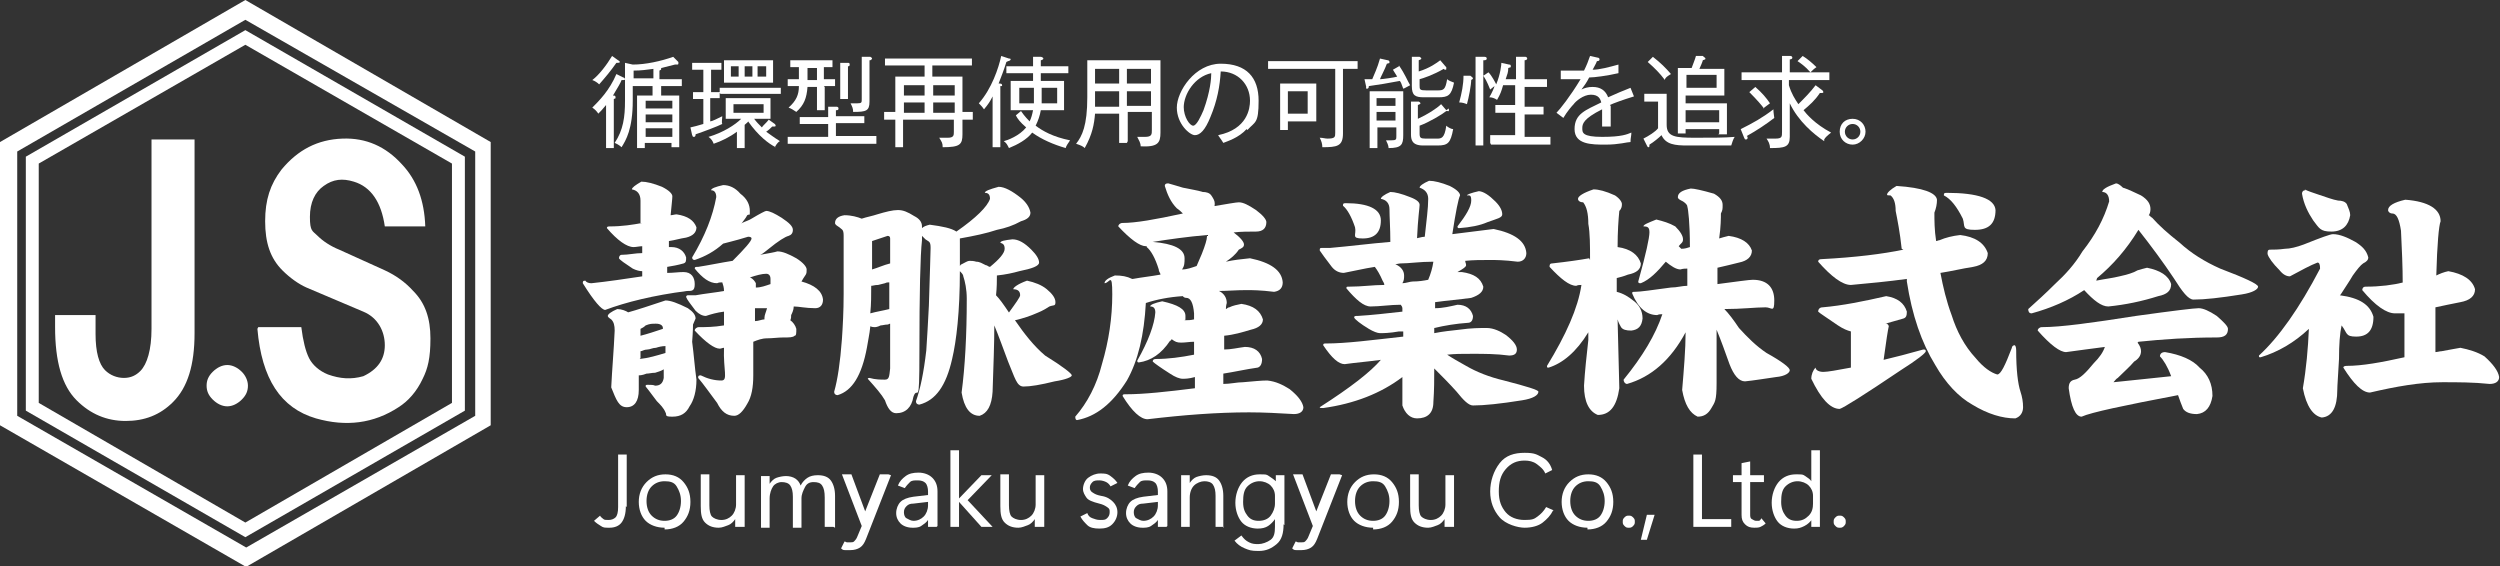
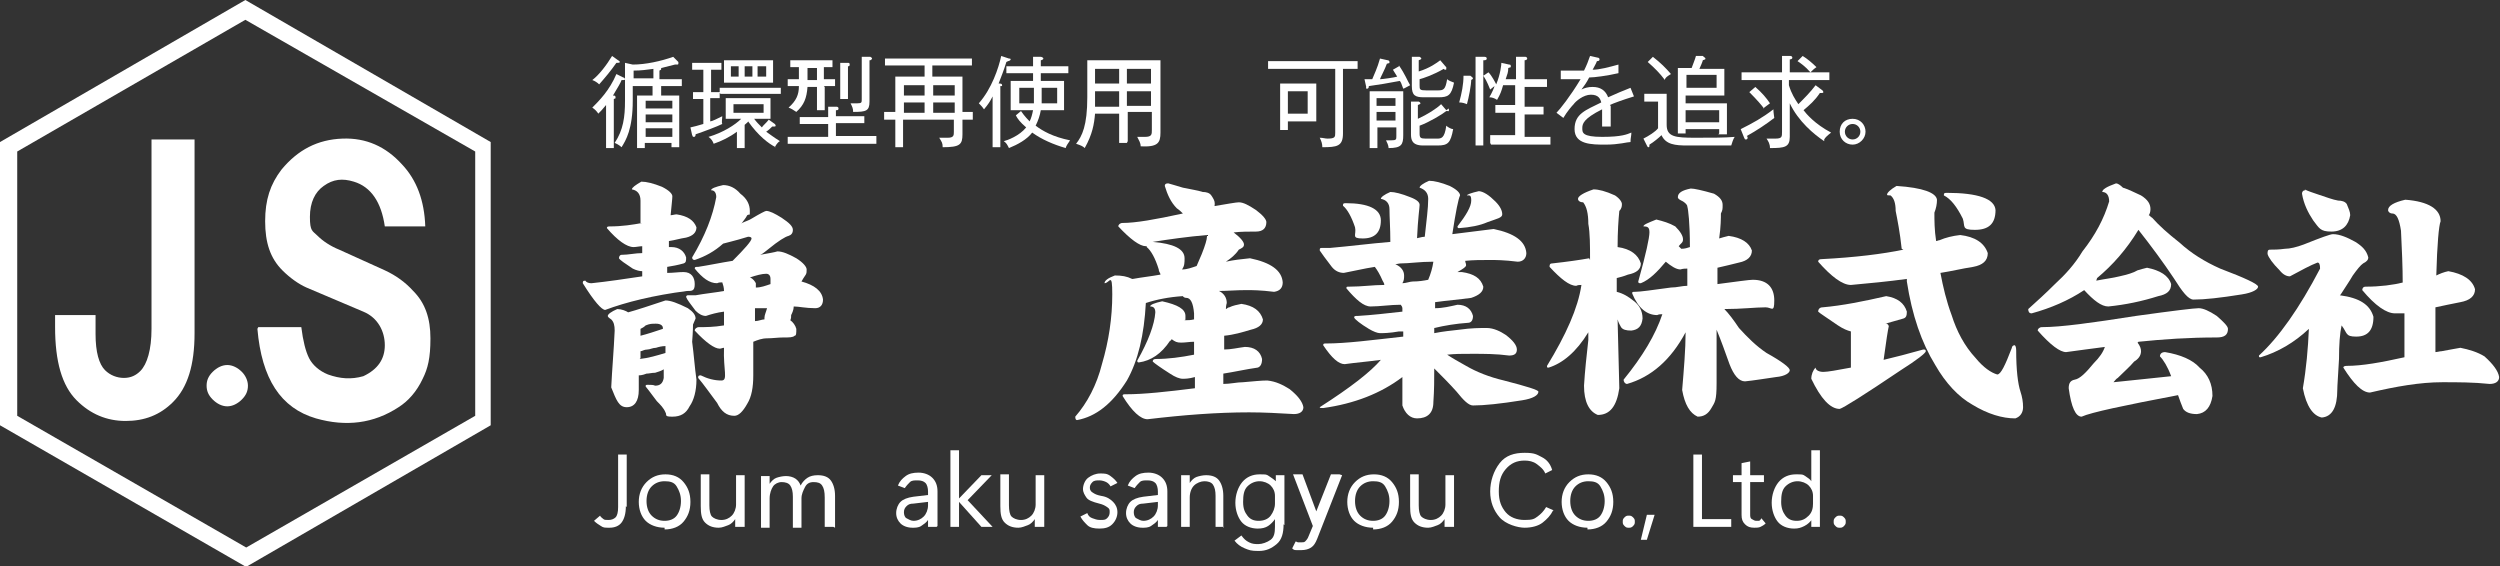
<svg xmlns="http://www.w3.org/2000/svg" version="1.1" viewBox="0 0 290.4 65.8">
  <rect x="0" y="0" width="290.4" height="65.8" fill="#333333" stroke="none" />
  <defs>
    <style>
      .cls-1 {
        fill: #fff;
      }
    </style>
  </defs>
  <g>
    <g id="_レイヤー_1" data-name="レイヤー_1">
      <g>
        <path class="cls-1" d="M74.4,25.9v-2.6c0-.8-.4-1.2-1-1.3,0-.2.4-.5,1.1-.9.6,0,1.4.2,2.4.6.8.4,1.2.8,1.2,1.1,0,.3-.1,1.1-.2,2.2.2,0,.5-.1.7-.1,1.3.2,2,.7,2.3,1.5,0,.6-.4,1-1.2,1.2-.7.1-1.3.3-2,.4,0,.2,0,.5,0,.7h.3c.9,0,1.5.5,1.7,1.2,0,.4,0,.6-.3.7-.7.2-1.3.3-1.9.4,0,.2,0,.5,0,.7.7,0,1.3-.1,1.9-.1.9,0,1.3.6,1.3,1.4s-.3.8-.9.8c-3.9.5-7.1,1.3-9.5,2.2-.4,0-1.3-1-2.6-3.1,0-.2,0-.3.3-.3.1.2.4.3.7.3,1.9-.2,3.9-.5,5.9-.8v-.6c-.3,0-.7-.1-1.1-.3-.9-.6-1.5-1-1.6-1.2,0-.2.1-.4.3-.4.8,0,1.6-.2,2.4-.2v-.8c-.3,0-.7.1-1,.1-.8,0-1.9-.8-3.1-2.2,0-.1,0-.2.3-.2,1.5,0,2.7-.2,3.8-.4ZM72.9,36.3c1.1-.3,2.6-.8,4.4-1.4.6,0,1.4.3,2.6.9.6.4.9.8.9,1.2-.1.2-.2.5-.3.7,0,0,0,.8-.1,2,.2,1.5.3,3,.5,4.4,0,1.3-.3,2.4-.8,3.1-.4.8-1,1.2-2,1.2s-.6-.2-.8-.5c-.2-.5-.6-.9-1-1.3-.4-.5-.8-1.1-1.3-1.7,0-.2,0-.2.3-.2.3,0,.6,0,.8.1.6,0,.9-.3,1-.9,0-.3,0-.6,0-1-.3.2-.7.3-1,.4-.4,0-.7.1-1,.1-.5.2-.8.2-.9.2h0c0,.6,0,1.2,0,1.7,0,1.3-.5,2-1.4,2s-1.2-.8-1.8-2.3c.1-2.1.3-4.3.4-6.6,0-.6-.1-1-.4-1.3-.3-.2-.4-.3-.4-.4,0-.2.4-.5,1.1-.8.5,0,1,.2,1.3.4ZM74.3,41.7c1-.1,2-.4,3-.7v-.2c0-.2,0-.4,0-.6-.4,0-.8.1-1.1.2-.4,0-.7.2-1,.2-.4,0-.6.2-.8.2,0,.3,0,.6,0,.8ZM74.4,39c.8-.2,1.7-.5,2.6-.8,0,0,0-.1,0-.1,0-.3-.3-.5-.8-.5s-.7,0-1.2.2c-.2.2-.4.3-.6.4,0,.2,0,.5,0,.8ZM86.2,25.9c.4-.2.8-.3,1.1-.5,1-.6,1.6-.9,1.7-.9.4,0,1,.3,1.8.8.9.6,1.3,1,1.3,1.4s-.2.6-.5.7c-.4.1-1.2.6-2.3,1.5-.4.3-.7.6-1,.7h0c1.1-.2,1.7-.3,2-.4.6,0,1.3.3,2.2.8.8.5,1.2,1,1.2,1.3s0,.4-.1.6c-.2.3-.4.6-.5.8h0c1.5.4,2.4,1.1,2.5,2.1,0,.6-.3,1-.9,1-1.1,0-1.9-.2-2.5-.2,0,.4-.2.8-.3,1,0,.2,0,.4-.1.6.3.2.6.6.7,1,0,.5,0,.8-.2.8-.2.2-.6.2-1.3.2-.6,0-1.3.1-1.9.1-.6,0-1.1.2-1.6.4,0,1.2,0,2.5,0,3.9,0,1.4-.2,2.5-.7,3.3-.5.9-1,1.4-1.5,1.4-.9,0-1.5-.5-2-1.5-.9-1.2-1.6-2.2-2.2-2.9,0-.2,0-.3.3-.3.8.4,1.6.6,2.4.6s.2-1.2.3-3.8c-.2,0-.3.1-.5.1-.6,0-1.6-.7-2.9-2.1,0-.2.2-.4.5-.4.8,0,1.7,0,2.9-.2v-1.6c-.8.1-1.5.3-2.1.5-.4,0-.8-.2-1.2-.6-.6-.8-1-1.3-1.1-1.6,0,0,0-.2.2-.2h.9c1.1-.2,2.2-.3,3.3-.5,0-.4-.1-.7-.2-1-.2,0-.4,0-.6.1-.9,0-1.7-.6-2.6-1.7,0-.2.1-.2.4-.2,1.3-.2,2.7-.5,4-.7,1.4-1.4,2.2-2.3,2.2-2.6,0-.1-.1-.2-.4-.2-1.6.5-2.6.7-2.9.8-1,.9-2.1,1.5-3.3,1.9-.2,0-.3-.1-.3-.3,1.5-2.5,2.4-4.8,2.8-7,0-.5-.2-.8-.6-.8,0-.2.5-.4,1.4-.6.7,0,1.4.3,2,1,.8.6,1.1,1.3,1.1,2s0,.3-.3.5c-.2.4-.5.7-.7,1ZM87.1,32.2c.4.2.6.5.7.7,0,0,0,.2,0,.5.6,0,1.1-.2,1.7-.4,0-.2,0-.3,0-.6,0-.4-.2-.6-.5-.6-.5,0-1.2.2-1.8.4ZM89,35.8h-1.3v1.5c.4,0,.8-.2,1.1-.2,0,0,0-.2,0-.2,0-.3.2-.7.3-1.1Z" />
-         <path class="cls-1" d="M111.5,28.3c0,.2,0,.5,0,.8v1.8c0,0,.1-.2.2-.2.4-.2.7-.4.9-.4s.5,0,.8.1c.4,0,.7.2,1.1.4.2,0,.3.2.5.2,1.1-.9,1.7-1.6,1.7-2.1s-.2-.6-.5-.7c0-.2.5-.3,1.4-.4.7,0,1.4.4,2.2,1.2.6.6.9,1.1.9,1.5s-.8.7-2.3,1c-.7.2-1.6.4-2.6.5,0,.6,0,1.4-.1,2.3.4.4.9,1.1,1.5,2,.8-1.1,1.3-1.8,1.3-2,0-.5-.3-.7-.8-.7,0-.2.5-.6,1.6-1,.9.2,1.7.5,2.3,1,.6.5,1,1,1,1.5s-.2.3-.7.5c-.3.2-.8.5-1.3.7-.9.4-1.8.7-2.7.9,1.1,1.6,2.2,3,3.5,4.1,2.1,1.3,3.1,2.1,3.1,2.3s-.7.5-2,.7c-1.6.4-2.8.6-3.6.6s-1-1-1.8-2.9c-.6-1.6-1.1-3-1.6-4.2,0,2.1-.1,4.7-.2,7.7-.1,1.6-.6,2.5-1.5,2.8-1.1,0-1.8-.9-2.1-2.7.4-3,.6-6.7.6-10.9,0-1.1-.2-2-.4-2.6,0-.2-.2-.4-.4-.6h0c0,4.7-.4,8.1-.9,10.2-.7,3.1-1.9,4.8-3.8,5.3-.2,0-.4-.1-.4-.4.5-1.4.9-3.3,1.2-5.9.1-1.5.2-3.2.3-5.2.1-3.7.2-5.9.2-6.7s-.2-.7-.6-1c-.2-.2-.3-.3-.4-.4,0,.2,0,.3,0,.5-.2,1.8-.3,6.1-.3,13s-.2,3.7-.7,5.2c-.2,1.2-.9,1.9-2,1.9-.6,0-1-.6-1.3-1.5-.4-.7-1.1-1.5-2-2.5,0,0,0-.1.2-.1.7.2,1.3.2,1.8.2s.5-.4.6-1.3c0-1.7,0-3.4,0-5.2-.1,0-.2.1-.3.1-.3,0-.6.1-.8.1-.4.2-.6.2-.7.2s-.3,0-.5-.1c-.1,1-.3,1.8-.4,2.5-.6,3.2-1.7,5-3.4,5.5-.2,0-.4-.1-.4-.4.4-1.4.7-3.4.9-6.1.1-1.5.2-3.2.2-5.3,0-3.7,0-5.9,0-6.7s-.2-.7-.5-1c-.3-.2-.5-.3-.5-.5,0-.5.4-.8,1.1-.9.8,0,1.5.2,2,.4.6-.2,1.2-.3,1.8-.5,1-.3,1.8-.5,2.4-.5s1.1.2,1.9.7c.6.3.9.7.9,1.2s0,.2,0,.2c.2-.2.5-.3.9-.4,1.5.2,2.5.4,3.1.8,2.3-1.6,3.6-2.9,3.9-3.8,0-.5-.2-.7-.6-.7,0-.2.5-.4,1.6-.7.7,0,1.6.5,2.6,1.3.6.5,1,1.1,1.1,1.7,0,.5-.4.8-1.1,1-.9.5-1.8.8-2.8,1-1.2.4-2.6.7-4.3,1ZM101.1,36.4c.7-.2,1.4-.3,2.2-.5,0-1,0-2,0-3.1-.2,0-.3,0-.5.1l-.8.2c-.4,0-.6.1-.8.1,0,1.1,0,2.1-.1,3.1ZM101.3,31.3c.7-.2,1.3-.5,2.1-.7,0-.9,0-1.9,0-2.9,0-.2-.1-.3-.3-.3-.9.3-1.5.5-1.8.6,0,1.2,0,2.3,0,3.4Z" />
        <path class="cls-1" d="M140.7,24c1.8-.3,2.9-.5,3.2-.5.5,0,1.1.3,2,.9.8.6,1.2,1.1,1.2,1.4,0,.7-.4,1.1-1.2,1.1s-1.8,0-2.6.1c.8.6,1.2,1.1,1.2,1.4s-.2.4-.6.6c-.4.6-.9,1-1.5,1.4.9-.2,1.8-.3,2.8-.4,2.4.5,3.7,1.4,3.8,2.8,0,.6-.3,1-1,1.1-1.6-.2-2.6-.2-3.2-.2-1.2,0-2.3.1-3.2.1.6.3.9.8.9,1.4,0,0-.1.3-.1.7.1,0,.2-.2.4-.2.4-.2.9-.3,1.4-.4,1.4.2,2.2.8,2.5,1.8,0,.6-.5,1-1.4,1.2-1,.3-2,.6-3.1.7,0,.5,0,1.1,0,1.6.8,0,1.6-.2,2.4-.3,1.1,0,1.8.5,2,1.4,0,.6-.2.9-.5,1-1.4.2-2.7.5-4,.7v1.2c.8,0,1.6-.2,2.3-.2,1.2-.1,2.1-.2,2.8-.2,1,.1,1.8.5,2.6,1,1,.8,1.5,1.5,1.6,2.1,0,.5-.4.8-1.1.8-1.7-.1-3.5-.2-5.2-.2-3.7,0-7.6.3-11.8.8-.8,0-1.8-.9-2.9-2.7,0-.2.1-.2.4-.2,2.1,0,4.8-.3,8-.7v-1.3c-.7.2-1.2.2-1.4.2-.4,0-.9-.2-1.5-.6-1.1-.7-1.8-1.2-2-1.4,0-.2.1-.3.4-.3,1.4,0,2.9-.2,4.4-.5,0-.5,0-1,0-1.5-.5,0-1,.1-1.5.1s-.7-.1-1.1-.4c0,0-.1.2-.2.2-1,1.5-2.2,2.3-3.6,2.5-.1,0-.2,0-.2-.2,1.3-2.3,2-4.2,2.1-5.6,0-.5-.2-.7-.6-.7,0-.2.5-.4,1.4-.6,1.8.4,2.7.9,2.7,1.7s0,.3-.1.5c.4,0,.7,0,1.1-.1,0-.2,0-.5,0-.7-.1-1.2-.4-1.8-.9-1.8-.3,0-.4-.2-.4-.2h0c-1.6.1-3.1.4-4.3.8-.2,3.7-.9,6.7-2.2,9-1.7,2.7-3.6,4.2-5.8,4.6-.1,0-.2-.1-.2-.4,1.4-1.6,2.5-3.7,3.1-6.1.8-2.7,1.2-5.4,1.2-8.1s-.3-1.3-.9-1.3c0-.3.4-.6,1.2-.9.8,0,1.4.1,2,.4h.1c1.1-.2,2.1-.3,3.2-.5,0-.2-.2-.3-.2-.6-.4-1.3-.9-2.2-1.4-2.6,0,0,0-.1,0-.1h-.1c-.7,0-1.8-.8-3.2-2.3,0-.2.2-.4.5-.4,1.5,0,3.8-.4,7-1.1-.2-.2-.4-.4-.7-.6-.7-.7-1.1-1.6-1.4-2.6,0-.2.1-.3.4-.3.4.1,1,.3,1.7.5.9.2,1.7.3,2.3.5.4,0,.8.1,1,.4.2.3.4.6.4.9,0,.2,0,.5-.2.7ZM133.9,28.1c2.4.2,3.7.8,3.7,1.9,0,.5,0,.9-.3,1.3.6,0,1.1-.2,1.7-.4.2-.5.4-.9.6-1.4.4-1,.6-1.7.6-2v-.2c-2.3.2-4.4.5-6.3.8Z" />
        <path class="cls-1" d="M164.3,27.7c.4,0,.8-.2,1.2-.2.2-1.9.4-3.3.4-4.4,0-.7-.4-1.1-1-1.3,0-.2.4-.5,1.1-.8.6,0,1.4.2,2.4.6.8.4,1.2.8,1.2,1.1-.2.4-.5,1.9-.9,4.5,1.6-.2,3.2-.4,4.8-.6,2.4.5,3.7,1.4,3.8,2.8,0,.6-.4,1-1,1-1.6-.2-2.6-.2-3.2-.2-1,0-2,0-2.9.1,0,.2.1.3.1.5s-.3.4-1,.8h.5c1.4.2,2.2.7,2.5,1.7,0,.6-.5,1-1.4,1.3-1.4.2-2.8.3-4.2.5,0,.2,0,.5,0,.7.9,0,1.7-.2,2.6-.4,1,0,1.6.5,1.8,1.3,0,.5-.2.8-.6.8-1.4.1-2.6.3-3.9.6,0,.2,0,.4,0,.6,1-.2,2-.3,2.9-.4,1.4-.2,2.4-.2,3.2-.2.8,0,1.6.4,2.2.8.8.6,1.3,1.2,1.3,1.7,0,.5-.3.7-.9.7-1.5-.2-2.9-.2-4.3-.2s-1.9,0-2.9.1c.6.4,1.3.8,2.2,1.3,1.2.7,2.7,1.3,4.4,1.7,2.7.7,4,1.1,4,1.3,0,.4-.6.8-1.9,1-2.5.4-4.4.6-5.7.6-.5,0-1.1-.6-1.9-1.6-.8-.9-1.7-1.8-2.6-2.7,0,1.3,0,2.5-.1,3.9,0,1.3-.7,1.9-1.9,1.9-.8,0-1.4-.6-1.7-1.5v-3.3c-2.5,1.9-5.6,3.1-9.2,3.6-.3,0-.4,0-.4-.1,3.6-2.3,5.9-4.1,7.1-5.5-1.4.2-2.8.3-4.2.5-.7,0-1.5-.7-2.5-2.2,0-.2.1-.2.3-.2,2.4,0,5.4-.4,9-.8v-.6h-.5c-1.1.2-1.9.2-2.2.2s-.8-.2-1.3-.5c-1-.6-1.6-1.1-1.7-1.3,0-.2.1-.2.4-.2,1.7-.1,3.4-.3,5.2-.5v-.4c0,0,0-.2-.2-.4-1.2,0-2.4.2-3.5.2-.8,0-1.7-.8-2.8-2.1,0-.2,0-.2.3-.2,1.5,0,2.8-.2,4.1-.2,0-.2-.1-.3-.2-.5-.3-.7-.6-1.2-.9-1.6-1.3.2-2.5.5-3.6.7-.5,0-1-.2-1.4-.7-.7-.9-1.2-1.6-1.4-1.9,0-.2,0-.3.2-.3h1c2.3-.2,4.6-.5,7-.7,0-1.6-.1-2.9-.1-3.8,0-.7-.4-1.1-1-1.2,0-.2.4-.5,1.1-.8.5,0,1.3.2,2.3.6.8.3,1.1.6,1.1.9,0,.3-.2,1.6-.3,3.9ZM156.3,23.6c2.7,0,4.1.7,4.1,2,0,1.4-.7,2.1-2.1,2.1s-.7-.4-.9-1.3c-.4-1.2-.9-2.1-1.4-2.5,0-.2,0-.3.3-.3ZM162.1,30.7c.7.3,1,.8,1,1.3,0,.3,0,.6-.2.9.4,0,.9-.2,1.2-.2.7,0,1.3-.1,1.8-.2.3-.7.5-1.4.6-2.1-1.6,0-2.8.2-3.8.2-.2,0-.5.1-.7.1ZM171.7,22.2c.6,0,1.3.5,2,1.2.6.6.8,1.1.8,1.5s-.6.5-1.7.9c-.9.4-2,.6-3.3.7-.1,0-.2,0-.2-.2,1-1.3,1.6-2.3,1.6-3s-.2-.6-.5-.6c0-.1.5-.3,1.4-.5Z" />
        <path class="cls-1" d="M184.7,30.2c0-1.7,0-3.1-.2-4.2,0-1.2-.2-2-.6-2.5-.4,0-.6-.2-.6-.4,0-.3.6-.7,1.8-1.1.6,0,1.4.2,2.5.7.6.4.8.8.8,1s0,.5-.3.8c-.1,1-.2,2.4-.2,4.2h0c1.5.2,2.4.9,2.7,1.9,0,.7-.5,1.1-1.5,1.3-.5.2-.9.3-1.3.4v1.6c.8.2,1.4.6,1.9,1,.7.5,1.1,1.2,1.1,2.1-.1.9-.5,1.3-1.3,1.4-.6,0-1-.1-1.2-.4-.1-.2-.3-.5-.4-.9.1,4.6.2,7.3.2,8-.3,2.1-1.1,3.1-2.5,3.1-1-.4-1.6-1.5-1.6-3.4.1-1.7.3-3.5.5-5.3,0-.3,0-.6,0-.9-1.4,2.3-3,3.6-4.6,4.1-.2,0-.2,0-.2-.2,2.2-3.6,3.6-6.7,4-9.4-.2,0-.4,0-.6.1-.8,0-1.8-.8-3.1-2.2,0-.2,0-.4.3-.4,1.8-.2,3.2-.4,4.3-.6ZM195.3,28.9c.4,0,.7-.1,1-.2,0-2.8-.2-4.4-.3-4.7,0-.2-.2-.4-.5-.6-.4-.2-.6-.3-.6-.5,0-.5.5-.8,1.5-1,.4,0,1.3.2,2.7.6.7.4,1,.8,1,1.3s0,.6-.2,1c0,.5,0,1.5-.2,2.9.3-.1.7-.2,1.1-.3,1.5.2,2.4.8,2.7,1.7,0,.7-.5,1.2-1.5,1.4-.8.2-1.6.4-2.5.6,0,.3,0,.6,0,1v.9c2.3-.3,3.7-.5,4.1-.5,1.7,0,2.5.9,2.5,2.4s-.3.8-1,.8c-1.2,0-2.8.2-4.8.2.5.5,1.1,1.3,1.7,2.2,1,1.1,2,2.1,3.2,2.9,1.8,1,2.7,1.7,2.7,2s-.5.7-1.6.8c-1.4.2-2.6.4-3.6.5-.7,0-1.3-.7-1.8-2-.5-1.4-1-2.8-1.5-4,0,2,0,4.1,0,6.2s-.2,2.2-.6,2.9c-.4.7-.9,1-1.6,1-.9-.4-1.5-1.4-1.8-3.1.2-2.4.4-4.7.4-6.7-1.7,3.2-4,5.2-6.8,6-.2,0-.4-.2-.4-.5,2.2-2.7,3.7-5.2,4.5-7.6-.2,0-.4,0-.6.1-1.2,0-2.2-.8-2.9-2.5,0-.2,0-.2.3-.2.6,0,2-.2,4.2-.5.7,0,1.3-.2,1.9-.2,0-.5,0-.9,0-1.4v-.6c-.2,0-.5,0-.8.1-.5,0-1.1-.4-1.7-.9-1,1.2-1.9,2.1-2.9,2.5-.2,0-.3,0-.3-.2.9-3.2,1.3-5.1,1.3-5.7s-.2-.7-.7-.7c0-.2.5-.4,1.5-.8.8.2,1.5.4,2.2.8.6.6.9,1.1.9,1.5s-.2.4-.5.8Z" />
        <path class="cls-1" d="M219.2,37.6c.1.1.2.2.2.3-.1.4-.3,1.7-.6,3.9,1.3-.3,2.8-.7,4.6-1.2.2,0,.3,0,.3.2,0,.2-1,1-2.9,2.2-4.3,2.9-6.7,4.4-7.1,4.5-1.1,0-2.2-1.2-3.3-3.5,0-.5.2-1,.5-1.3,0,.3.4.5.9.5s1.6-.2,3.2-.5c0-1.9,0-3.3,0-4.2h0c-.4-.1-.9-.3-1.5-.7-1.3-.9-2.1-1.4-2.3-1.6,0-.3.2-.5.5-.5,2.3-.2,4.8-.7,7.4-1.3,1.3.2,2.1.8,2.4,1.8,0,.5-.1.7-.4.8-.7.2-1.4.4-2.1.6ZM220.9,28.9c-.2-1.9-.5-3.4-.7-4.4,0-.9-.2-1.5-.6-1.8-.3,0-.4,0-.4-.1,0-.2.4-.6,1.1-1,3.1.2,4.6.8,4.7,1.6,0,.5-.1,1-.3,1.5,0,.9,0,2,.2,3.3.1,0,.3-.1.4-.1.7-.3,1.5-.5,2.4-.6,1.7.2,2.8.9,3.2,2.1,0,.9-.6,1.4-1.7,1.6-1.3.2-2.5.5-3.8.7.3,1.6.7,3.3,1.3,4.9.6,1.9,1.5,3.6,2.8,5,.9,1.1,1.8,1.7,2.5,1.9.4,0,.9-1,1.7-3.1,0-.2.2-.3.3-.3s.2.2.2.6c0,2.3.2,3.9.5,4.8.2.6.3,1.2.3,1.8s-.3,1.1-.9,1.3c-1.5,0-3.2-.5-5-1.6-1.6-.9-3.1-2.5-4.3-4.6-1.6-2.6-2.7-5.8-3.3-9.7,0,0,0-.2,0-.3-2.2.3-4.3.5-6.5.7-1,0-2.3-1-3.8-2.7,0-.2.1-.3.4-.3,3.9-.2,7.1-.6,9.5-1.1h0ZM226.1,22.4c3.7,0,5.6.7,5.7,2,0,1.6-.8,2.3-2.4,2.3s-1.1-.4-1.4-1.3c-.7-1.4-1.4-2.3-2.2-2.7,0-.2,0-.3.3-.3Z" />
        <path class="cls-1" d="M243.5,32.6c1-.2,1.9-.3,2.7-.5.9-.2,1.6-.4,2.1-.7.3-.1.7-.2,1.1-.3,1.5.3,2.5.9,2.8,1.9,0,.8-.5,1.2-1.5,1.4-1.9.6-3.8,1-5.8,1.2-.8,0-1.7-.7-2.8-1.9-1.8,1.2-3.9,2.1-6.1,2.7-.3,0-.4-.2-.4-.5,1-.9,2-1.8,3.1-2.9,1.2-1.1,2.3-2.3,3.2-3.8,1.5-1.9,2.5-3.8,3.1-5.8,0-.7-.3-1.1-.8-1.1,0-.3.5-.6,1.6-1,.2,0,.5.2.8.5.7.2,1.4.6,2.1.9.8.5,1.1,1,1.1,1.6,0,.3-.1.6-.2.7.1,0,.2.2.4.3.8.9,1.8,1.8,3.2,2.9,1.3,1.2,2.9,2.2,4.7,3,2.9,1.1,4.4,1.8,4.4,2.1s-.6.7-1.9.9c-2.5.4-4.3.6-5.6.6-.6,0-1.3-.9-2.3-2.5-1.2-1.8-2.6-3.7-4.1-5.6-1.4,2.3-3,4.1-4.8,5.6ZM248.3,39.8c.3.4.4.7.4,1,0,.5-.3.9-.8,1.2-.5.6-1.2,1.2-1.9,1.9-.2.1-.3.3-.5.5,1.8-.2,4-.4,6.7-.7-.4-1.1-.9-1.9-1.3-2.3,0-.3.2-.5.6-.5,1.8.3,3.2.9,4,1.8,1,.8,1.5,1.9,1.5,3.3-.2,1.3-.8,2-1.8,2.1-.8,0-1.3-.2-1.6-.6-.2-.5-.4-1-.6-1.6-6.3,1.2-10.1,2-11.2,2.5-.7,0-1.2-1.1-1.5-3.3,0-.6.2-.9.7-1,.6-.1,1.3-.8,2.2-1.9.7-.7,1.1-1.3,1.3-1.9-1.6.2-3,.4-4.5.6-.7,0-1.8-.8-3.3-2.5,0-.2.2-.4.5-.4,2.2,0,5.8-.5,10.9-1.3,4.3-.6,6.8-.9,7.3-.9s1.2.3,2.1.9c.8.7,1.3,1.2,1.3,1.5,0,.7-.4,1-1.3,1-3.2,0-6.2.2-9.1.5Z" />
        <path class="cls-1" d="M271.8,34.3c2.3.3,3.5,1.1,3.9,2.5,0,1.6-.7,2.3-2,2.3s-1-.4-1.7-1.3c-.2.9-.3,2.2-.3,3.9-.1,1.9-.2,3.1-.2,3.6,0,2-.6,3.1-1.8,3.2-1-.2-1.8-1.3-2.2-3.4.4-2.3.6-4.6.7-6.9-1.7,1.6-3.6,2.7-5.6,3.3-.2,0-.2,0-.2-.2,2.3-2.1,4.7-5.5,7.1-10.1,0-.5-.1-.7-.3-.7-.8.3-1.9.9-3.2,1.6-.4,0-.8-.2-1.2-.7-.8-.8-1.3-1.5-1.4-1.9,0-.3,0-.5.3-.5.4,0,1,0,1.7-.1.6,0,1.4-.2,2.2-.5,2-.8,3.1-1.2,3.4-1.2.8,0,1.7.4,2.6.9.8.5,1.3,1,1.5,1.8,0,.3-.2.5-.6.7-.3.2-.7.7-1.2,1.4-.4.7-.9,1.4-1.4,2.2ZM267.7,22c.4.2,1,.4,1.6.6.9.3,1.7.6,2.3.7.4,0,.8.1,1,.4.2.5.4.9.4,1.3-.2,1.2-.9,1.9-2.2,1.9s-1.4-.4-2.1-1.3c-.6-.9-1.1-1.9-1.3-3.1,0-.2.1-.4.4-.4ZM279.1,33c0-2-.1-4.1-.2-6.2-.2-1.3-.5-2-1-2-.3,0-.5-.2-.5-.4,0-.5.7-.9,2-1.2,2.7.2,4.1,1.1,4.1,2.5-.2.5-.4,2.6-.5,6.3h0c.4-.2.9-.4,1.4-.5,1.7.3,2.8,1,3.1,2.1,0,.8-.6,1.3-1.7,1.5-1,.2-2,.4-2.9.6,0,1.6,0,3.3,0,5.2.2,0,.5-.1.7-.1,1-.2,1.7-.3,2.2-.4,1,.2,2,.5,2.8,1,1,.9,1.6,1.7,1.7,2.4,0,.5-.4.8-1.1.8-1.9-.2-3.7-.2-5.5-.2-2.6,0-5.4.5-8.4,1.2-.9,0-1.9-1-3.1-2.9,0-.1.1-.2.4-.2,1.8,0,4-.4,6.7-1,0-1.7,0-3.4,0-5.1-.4,0-.7,0-1.1,0-1,0-2.3-.9-3.8-2.7,0-.2.1-.4.4-.4,1.7,0,3.2-.2,4.4-.5Z" />
      </g>
      <g>
        <path class="cls-1" d="M72.3,9.3s0,0-.1,0c-.1.3-.4.8-1,1.8.2,0,.3,0,.3.2s0,.1-.2.2v5.7h-.9v-5c-.4.5-.7.8-.9,1-.2-.3-.4-.5-.7-.7.8-.8,2-2,2.8-3.9l.8.4c.1,0,.2.1.2.2s-.1.1-.2.1ZM71.6,7.3c-.7,1-1.3,1.7-2,2.5-.2-.2-.5-.4-.8-.5.8-.6,1.7-1.8,2.3-2.8l.7.5c0,0,.2.1.2.2,0,.1-.2.1-.3.1ZM76.8,10v1.1h2.1v6h-.9v-.5h-3.1v.6h-.9v-6.1h1.8v-1.1h-2.3v1.7c0,3.3-.8,4.6-1.3,5.4,0,0-.3-.3-.8-.5,1-1.5,1.2-3,1.2-4.9v-4.4l.9.2c1.5,0,3.3-.4,4.7-.9l.6.6s0,.1,0,.2c0,0,0,.1-.1.1s-.1,0-.3,0c-.8.2-1.2.3-1.6.4,0,0,0,0,0,.1,0,.1,0,.1-.2.2v1h2.6v.8h-2.6ZM75.9,8c-.8.1-1.4.2-2.3.2v.9h2.3v-1.2ZM78.1,11.7h-3.1v.9h3.1v-.9ZM78.1,13.3h-3.1v.9h3.1v-.9ZM78.1,14.9h-3.1v1h3.1v-1Z" />
        <path class="cls-1" d="M83.6,10.8v.6h-1.1v2.7c.2,0,.8-.3,1.4-.6,0,.3-.1.7,0,.9-.6.3-2.2.9-3.1,1.2,0,.1,0,.3-.2.3s-.1-.1-.2-.2l-.2-.9c.5-.1.8-.2,1.5-.4v-2.9h-1.2v-.8h1.2v-2.6h-1.3v-.8h3.4v.8h-1.2v2.6h1v-.5h7.1v.7h-7ZM90.1,17.1c-.8-.4-2-1.3-3.2-3,0,.1-.2.2-.4.4v2.7h-.9v-1.9c-.8.6-1.8,1.1-2.7,1.4-.1-.3-.3-.6-.6-.8,1.7-.5,3.1-1.4,3.8-2.1h-1.8v-2.4h5.2v2.4h-1.9c.3.4.5.6.9,1,.1-.2.5-.5.8-.9l.7.5c0,0,.1.1.1.2,0,.1-.1.1-.2.1,0,0-.2,0-.2,0-.2.2-.4.4-.7.6.3.2.8.6,1.6,1.1-.1,0-.4.3-.6.7ZM84.1,9.6v-2.6h5.7v2.6h-5.7ZM85.8,7.7h-.9v1.2h.9v-1.2ZM88.7,12.1h-3.5v1h3.5v-1ZM87.4,7.7h-.9v1.2h.9v-1.2ZM89,7.7h-1v1.2h1v-1.2Z" />
        <path class="cls-1" d="M91.5,16.8v-.9h4.7v-1.5h-3.3v-.8h3.3v-1.2h1c0,0,.2,0,.2.2s-.1.2-.3.2v.7h3.3v.8h-3.3v1.5h4.7v.9h-10.3ZM95.8,10.1v2.7h-.9v-2.7h-1.1c-.1,1.3-.4,2.1-1.3,2.9-.3-.2-.6-.4-.9-.5.9-.8,1.2-1.5,1.2-2.5h-1.3v-.8h1.3v-1.4h-1v-.8h4.9v.8h-1v1.4h1.3v.8h-1.3ZM94.9,7.9h-1.1v1.4h1.1v-1.4ZM98.5,7.6v3.9h-.9v-4.2h.9c.1,0,.2,0,.2.2s-.1.2-.2.2ZM101,7v4.8c0,1.1-.4,1.2-1.9,1.2,0-.4-.1-.6-.3-1,.4,0,.7,0,.8,0,.5,0,.5-.1.5-.5v-4.9h1c0,0,.2.1.2.2s-.2.2-.2.2Z" />
        <path class="cls-1" d="M111.8,13.9v1.7c0,1.2-.3,1.5-2.3,1.5,0-.5-.1-.6-.4-1.1.4,0,.9,0,1,0,.7,0,.7-.3.7-.7v-1.4h-5.9v3.2h-.9v-3.2h-1.3v-.9h1.3v-4.1h3.4v-1.3h-4.6v-.8h10.1v.8h-4.6v1.3h3.5v4.1h1.2v.9h-1.2ZM107.4,9.9h-2.4v1.2h2.4v-1.2ZM107.4,11.9h-2.4v1.2h2.4v-1.2ZM110.9,9.9h-2.5v1.2h2.5v-1.2ZM110.9,11.9h-2.5v1.2h2.5v-1.2Z" />
        <path class="cls-1" d="M116.9,7.2c-.3,1-.6,1.7-.9,2.5.2,0,.4,0,.4.2s0,.1,0,.1c0,0-.1,0-.2,0v7.1h-.9v-5.9c-.3.6-.5.9-1,1.5-.2-.3-.4-.5-.6-.7,1.5-1.7,2.3-4.1,2.6-5.5l.9.3c.1,0,.2,0,.2.1,0,.1-.2.2-.3.2ZM123.8,17.2c-1.4-.4-2.8-1-3.9-1.8-.6.8-1.7,1.4-2.7,1.8-.2-.4-.3-.6-.6-.8.4-.1,1.8-.6,2.6-1.6-.7-.6-1-1-1.2-1.4l.6-.5c.4.6.9,1.1,1,1.2.2-.4.3-.8.4-1.3h-2.6v-3.4h2.6v-.9h-3.1v-.8h3.1v-1.1h.9c.1,0,.3.1.3.2,0,.1-.2.2-.3.2v.7h3.2v.8h-3.2v.9h2.7v3.4h-2.7c-.1.6-.3,1.2-.6,1.8.8.6,2,1.3,4,1.7-.2.3-.5.7-.5.9ZM120.1,10.2h-1.7v1.8h1.7v-1.8ZM122.8,10.2h-1.8v1.8h1.8v-1.8Z" />
        <path class="cls-1" d="M130.9,16.6h-.9v-3.4h-2.8c-.1,1.2-.3,2.4-1.2,4-.2-.2-.4-.3-1-.5.7-.9,1.3-2.1,1.3-5.4v-4.3h8.5v8.4c0,1.2-.3,1.7-2.3,1.6,0-.4-.2-.7-.4-1.1.2,0,.5,0,.9,0,.8,0,.8-.3.8-.8v-2.1h-2.8v3.4ZM130,10.6h-2.8v.7c0,.3,0,.7,0,1.1h2.8v-1.7ZM130,8h-2.8v1.7h2.8v-1.7ZM130.9,9.7h2.8v-1.7h-2.8v1.7ZM130.9,12.3h2.8v-1.7h-2.8v1.7Z" />
-         <path class="cls-1" d="M144.8,15c-.9,1-2.2,1.4-2.7,1.6-.3-.5-.5-.7-.6-.9,3.4-.7,3.7-3.1,3.7-4,0-1.9-1.4-3.4-3.4-3.4-.1,1.7-.4,3.4-1.2,5.3-.6,1.5-1.2,2.1-1.8,2.1s-2.1-1.3-2.1-3.2,2.1-5.1,5.1-5.1,4.4,1.6,4.4,4.3-.4,2.4-1.3,3.4ZM137.5,12.4c0,1.2.7,2.2,1.1,2.2s.9-1.1,1.2-1.8c.8-2.2.9-3.7.9-4.3-1.9.4-3.2,2.4-3.2,4Z" />
        <path class="cls-1" d="M156,8v7.5c0,1.5-.7,1.6-2.4,1.6,0-.4-.1-.7-.3-1.1.4,0,.6.1.9.1.9,0,.9-.2.9-.7v-7.4h-7.8v-.9h10.4v.9h-1.6ZM149.6,14.1v1h-.9v-5.4h4.2v4.4h-3.3ZM151.9,10.6h-2.3v2.6h2.3v-2.6Z" />
        <path class="cls-1" d="M162.5,7.6c.7,1,1,1.8,1.3,2.3-.4.2-.7.4-.8.4-.2-.6-.3-.8-.4-.9-1.6.3-2.2.4-3.6.6,0,.1,0,.3-.2.3s-.1-.1-.1-.2l-.2-.9c.5,0,.8,0,.9,0,.2-.5.6-1.3.9-2.4l.9.2c0,0,.2,0,.2.2s0,.1-.3.2c-.2.6-.8,1.7-.8,1.8.3,0,1.7-.2,2-.3-.2-.3-.3-.5-.5-.8l.7-.4ZM160,14.8v2.4h-.9v-6.6h3.9v5.1c0,1.1-.2,1.5-1.7,1.5,0-.3-.2-.7-.3-.9.1,0,.3,0,.6,0,.6,0,.6-.1.6-.5v-1h-2.2ZM162.1,12.3v-.9h-2.2v.9h2.2ZM162.1,14v-1h-2.2v1h2.2ZM168,7.8s0,.1,0,.2,0,.1-.1.1-.1,0-.2-.1c-1.2.7-2.4,1.1-2.8,1.2v.7c0,.5,0,.6.8.6h1.3c.7,0,.9-.1,1.1-1.3.2.2.6.3.8.4-.3,1.5-.7,1.7-1.8,1.7h-1.7c-1,0-1.4-.2-1.4-1.3v-3.4h.9c0,0,.2.1.2.2s-.1.1-.3.2v1.3c1.3-.4,2.1-1,2.5-1.3l.6.7ZM168.3,12.6s0,0,0,.2,0,.1-.1.1-.1,0-.2,0c-.5.4-2,1.3-3.1,1.7v.9c0,.5.1.6.7.6h1.3c.5,0,.9,0,1.1-1.5.2.2.6.4.8.4-.3,1.6-.6,1.9-1.8,1.9h-1.7c-1.3,0-1.4-.7-1.4-1.3v-3.8h.9c0,0,.2.1.2.2s-.1.1-.3.2v1.6c1.1-.5,2.2-1.2,2.7-1.7l.6.7Z" />
        <path class="cls-1" d="M170.9,9.2c0,.7-.3,2.2-.5,2.9-.3-.1-.5-.2-.9-.2.3-1.1.5-2.1.5-3.1h.8c.1.1.3.2.3.3s-.2.2-.3.2ZM173.1,16.6v-.9h2.9v-2.6h-2.3v-.9h2.3v-2.3h-1.4c-.2.7-.3,1-.7,1.7-.3-.2-.6-.3-.9-.3.3-.5.6-1.2.6-1.3l-.5.4c-.4-1-.6-1.3-.8-1.6v8.1h-.9V6.6h1c.1,0,.3,0,.3.2s-.2.2-.4.2v1.8l.6-.4c.4.4.8,1.2.9,1.4.5-1.2.6-2.3.6-2.5l.9.2c.1,0,.2,0,.2.2s-.1.1-.3.2c0,.5-.1.7-.3,1.3h1.2v-2.6h1.1c.1,0,.2.1.2.2,0,.2-.3.2-.3.2v2.2h2.6v.9h-2.6v2.3h2.2v.9h-2.2v2.6h3v.9h-6.9Z" />
        <path class="cls-1" d="M187.1,12.3c0,.3,0,.8,0,1.3s0,.8,0,1.1c-.6,0-.8,0-1,0,0-.3,0-.7,0-1.2s0-.6,0-.8c-2.2,1.1-2.3,1.7-2.3,2.2s0,1,2.3,1,2.9-.3,3.4-.5c0,.4-.1.6-.1,1.1-.4,0-1.3.3-2.9.3s-3.6,0-3.6-1.8,1.3-2.2,3.1-3.1c-.1-.4-.3-.9-1.2-.9s-1.8.8-2,1.1c-.2.2-.8.9-1.2,1.6l-.8-.6c.4-.4,1.6-1.9,2.8-3.9-1.2,0-1.4,0-2.3,0v-1c.4,0,.7,0,1.6,0s.7,0,1.1,0c.3-.6.5-1.1.7-1.7l.9.2c0,0,.2,0,.2.2s-.2.2-.3.2c-.1.3-.3.6-.5,1,.8,0,1.9-.3,3-.6v1c-1.3.3-2.8.5-3.4.5-.3.6-.6,1-.9,1.4.4-.2.8-.3,1.3-.3.9,0,1.5.4,1.8,1.2.4-.2,2.3-1,2.6-1.1l.4,1c-1.3.4-2.4.8-2.8,1Z" />
        <path class="cls-1" d="M201.1,16.9h-5.1c-1.4,0-2.5-.1-3-1.2-.3.3-.9.8-1.4,1.1,0,.2,0,.3-.1.3s-.1,0-.2-.2l-.4-.8c.6-.3,1.4-.8,1.7-1.2v-3.1h-1.6v-.9h2.6v3.6c0,1.4,1,1.5,3.3,1.5s3.3,0,4.6-.1c-.2.3-.3.7-.4,1ZM193.4,9.3c-.6-.8-1.2-1.4-2-2.1l.6-.6c.9.7,1.5,1.3,2.1,2-.5.3-.6.4-.7.6ZM199.7,15.5v-.5h-3.9v.5h-.9v-7.6h1.6c.1-.3.4-1,.5-1.4h.8c.2.2.3.2.3.3s0,.1-.3.2c0,.1-.3.8-.4,1h2.9v3.1h-4.5v.9h4.8v3.6h-1ZM199.4,8.7h-3.5v1.5h3.5v-1.5ZM199.7,12.8h-3.9v1.4h3.9v-1.4Z" />
        <path class="cls-1" d="M203,15.9c0,.2,0,.3-.2.3s-.1-.1-.2-.2l-.4-1c1.4-.7,2.5-1.3,3.8-2.3,0,.4.1.9.1,1-.9.7-2.1,1.5-3.2,2.1ZM211.9,16.4c-1.2-.8-3-2.3-4-4.4v3.9c0,1.2-.6,1.3-2.3,1.3,0-.5-.2-.8-.4-1.1.5,0,.9,0,1,0,.8,0,.8-.2.8-.8v-6h-4.7v-.9h4.7v-1.9h1c.1,0,.2.1.2.2s-.1.2-.3.2v1.5h2.4c-.6-.7-1.2-1.1-1.5-1.3l.6-.6c.5.3,1.1.8,1.6,1.3-.3.2-.5.4-.7.6h2.2v.9h-4.7v.6c.3,1,.7,1.6,1.1,2.2.7-.7,1.4-1.4,2-2.2l.8.6c0,0,.1.1.1.2,0,.1-.1.1-.2.1s-.1,0-.2,0c-.6.9-1.2,1.4-1.9,2,.3.4,1.3,1.6,3.2,2.6-.5.4-.7.6-.8.8ZM204.9,12.6c-.2-.3-.8-1-1.7-1.9l.7-.6c.8.7,1.3,1.3,1.7,1.9-.3.2-.5.4-.8.6Z" />
        <path class="cls-1" d="M215.2,16.8c-.8,0-1.5-.6-1.5-1.5s.6-1.5,1.5-1.5,1.5.7,1.5,1.5-.7,1.5-1.5,1.5ZM215.2,14.4c-.5,0-.9.4-.9.9s.4.9.9.9.9-.4.9-.9-.4-.9-.9-.9Z" />
      </g>
      <g>
        <path class="cls-1" d="M72.7,58.8c0,.9-.2,1.5-.5,1.9s-.8.6-1.4.6-.7,0-1-.2-.5-.3-.8-.6l.7-.6c.1.2.3.3.4.4s.3.1.6.1c.3,0,.6-.1.8-.3s.3-.6.3-1.2v-6.1h1v6.1Z" />
        <path class="cls-1" d="M77.2,61.3c-.9,0-1.7-.3-2.2-.8s-.8-1.3-.8-2.2.3-1.7.9-2.3,1.3-.9,2.2-.9,1.6.3,2.1.9.8,1.3.8,2.3-.3,1.7-.8,2.3-1.3.9-2.2.9ZM77.2,60.5c.6,0,1.1-.2,1.4-.6s.5-1,.5-1.7-.2-1.2-.5-1.7-.8-.6-1.4-.6-1.1.2-1.5.6-.6,1-.6,1.7.2,1.3.6,1.7.9.6,1.5.6Z" />
        <path class="cls-1" d="M86.4,61.2h-1v-.9h0c-.2.3-.5.6-.8.7s-.7.3-1.1.3c-.7,0-1.2-.2-1.6-.6s-.5-1-.5-1.9v-3.7h1v3.6c0,.6.1,1.1.3,1.3s.6.4,1.1.4.9-.2,1.2-.5.5-.8.5-1.3v-3.4h1v6Z" />
        <path class="cls-1" d="M96.8,61.2h-1v-3.4c0-.7-.1-1.1-.3-1.4s-.5-.4-1-.4-.8.2-1,.6-.4.8-.4,1.3v3.4h-1v-3.6c0-.6-.1-1-.3-1.3s-.6-.4-1-.4-.8.2-1,.5-.4.8-.4,1.4v3.4h-1v-6h1v.9h0c.2-.3.5-.6.8-.7s.7-.2,1.1-.2.8.1,1.1.3.5.5.6.8c.2-.4.5-.7.8-.9s.7-.3,1.2-.3c.7,0,1.2.2,1.5.6s.5,1,.5,1.8v3.7Z" />
-         <path class="cls-1" d="M103.5,55.2l-2.9,7.4c-.2.5-.4.8-.7,1s-.7.3-1.1.3-.4,0-.6,0-.3,0-.5-.2l.4-.8c.1,0,.2.1.3.1s.2,0,.3,0c.2,0,.4,0,.5-.1s.3-.3.4-.6l.5-1.2-2.3-6h1.1l1.6,4.3c0,.1,0,.2,0,.3s0,.2,0,.3h0c0-.1,0-.2,0-.3s0-.2,0-.3l1.7-4.3h1Z" />
        <path class="cls-1" d="M108.8,61.2h-1v-.8h0c-.2.3-.5.5-.8.7s-.7.2-1,.2c-.6,0-1.1-.2-1.4-.5s-.5-.7-.5-1.2.2-1,.5-1.3.8-.5,1.5-.6l1.7-.2v-.4c0-.4-.1-.8-.3-1s-.5-.3-.9-.3-.7,0-.9.2-.4.4-.6.7l-.8-.3c.2-.5.5-.8.9-1.1s.9-.4,1.5-.4,1.2.2,1.6.6.6.9.6,1.6v4ZM107.8,58.7v-.4l-1.7.2c-.4,0-.6.1-.8.3s-.3.4-.3.7.1.6.3.7.5.3.8.3c.5,0,.9-.2,1.2-.5s.5-.8.5-1.3Z" />
        <path class="cls-1" d="M115.3,61.2h-1.3l-2.6-2.9h0v2.9h-1v-8.9h1v5.6h0l2.6-2.7h1.2l-2.8,2.9,2.9,3.1Z" />
        <path class="cls-1" d="M121.2,61.2h-1v-.9h0c-.2.3-.5.6-.8.7s-.7.3-1.1.3c-.7,0-1.2-.2-1.6-.6s-.5-1-.5-1.9v-3.7h1v3.6c0,.6.1,1.1.3,1.3s.6.4,1.1.4.9-.2,1.2-.5.5-.8.5-1.3v-3.4h1v6Z" />
        <path class="cls-1" d="M125.5,60l.8-.4c.1.3.3.5.6.6s.5.2.9.2.6,0,.8-.2.3-.4.3-.7,0-.4-.3-.6-.5-.3-.9-.4c-.8-.2-1.3-.4-1.5-.7s-.4-.6-.4-1,.2-1,.6-1.3.9-.5,1.4-.5.8,0,1.2.3.6.5.8.8l-.8.4c-.1-.2-.3-.4-.5-.5s-.5-.2-.8-.2-.6,0-.8.2-.3.4-.3.6,0,.4.3.6.5.3,1,.4c.7.1,1.1.4,1.4.7s.5.7.5,1.2-.2,1-.6,1.4-.9.5-1.5.5-1.1-.1-1.4-.4-.6-.6-.8-1Z" />
        <path class="cls-1" d="M135.5,61.2h-1v-.8h0c-.2.3-.5.5-.8.7s-.7.2-1,.2c-.6,0-1.1-.2-1.4-.5s-.5-.7-.5-1.2.2-1,.5-1.3.8-.5,1.5-.6l1.7-.2v-.4c0-.4-.1-.8-.3-1s-.5-.3-.9-.3-.7,0-.9.2-.4.4-.6.7l-.8-.3c.2-.5.5-.8.9-1.1s.9-.4,1.5-.4,1.2.2,1.6.6.6.9.6,1.6v4ZM134.5,58.7v-.4l-1.7.2c-.4,0-.6.1-.8.3s-.3.4-.3.7.1.6.3.7.5.3.8.3c.5,0,.9-.2,1.2-.5s.5-.8.5-1.3Z" />
        <path class="cls-1" d="M142.2,61.2h-1v-3.6c0-.6-.1-1-.3-1.3s-.6-.4-1-.4-.9.2-1.2.5-.5.8-.5,1.4v3.4h-1v-6h1v.9h0c.2-.3.5-.6.8-.7s.7-.2,1.1-.2c.7,0,1.2.2,1.5.6s.5,1,.5,1.8v3.7Z" />
        <path class="cls-1" d="M149.1,60.9c0,1-.2,1.8-.8,2.3s-1.2.8-2.1.8-1.1-.1-1.6-.3-.9-.5-1.2-.9l.8-.6c.3.4.5.6.9.8s.7.2,1.1.2,1-.2,1.4-.5.5-.8.5-1.5v-.9h0c-.2.3-.5.6-.8.8s-.7.3-1.2.3c-.8,0-1.5-.3-1.9-.8s-.7-1.3-.7-2.2.3-1.8.8-2.4,1.2-.9,2-.9.8,0,1.1.2.6.4.8.6h0v-.7h1v5.8ZM148.1,58.5v-.9c0-.5-.2-.9-.5-1.2s-.8-.5-1.3-.5-1,.2-1.4.6-.5,1-.5,1.8.2,1.2.5,1.6.7.6,1.3.6,1.1-.2,1.4-.6.5-.9.5-1.4Z" />
        <path class="cls-1" d="M155.9,55.2l-2.9,7.4c-.2.5-.4.8-.7,1s-.7.3-1.1.3-.4,0-.6,0-.3,0-.5-.2l.4-.8c.1,0,.2.1.3.1s.2,0,.3,0c.2,0,.4,0,.5-.1s.3-.3.4-.6l.5-1.2-2.3-6h1.1l1.6,4.3c0,.1,0,.2,0,.3s0,.2,0,.3h0c0-.1,0-.2,0-.3s0-.2,0-.3l1.7-4.3h1Z" />
        <path class="cls-1" d="M159.5,61.3c-.9,0-1.7-.3-2.2-.8s-.8-1.3-.8-2.2.3-1.7.9-2.3,1.3-.9,2.2-.9,1.6.3,2.1.9.8,1.3.8,2.3-.3,1.7-.8,2.3-1.3.9-2.2.9ZM159.5,60.5c.6,0,1.1-.2,1.4-.6s.5-1,.5-1.7-.2-1.2-.5-1.7-.8-.6-1.4-.6-1.1.2-1.5.6-.6,1-.6,1.7.2,1.3.6,1.7.9.6,1.5.6Z" />
        <path class="cls-1" d="M168.8,61.2h-1v-.9h0c-.2.3-.5.6-.8.7s-.7.3-1.1.3c-.7,0-1.2-.2-1.6-.6s-.5-1-.5-1.9v-3.7h1v3.6c0,.6.1,1.1.3,1.3s.6.4,1.1.4.9-.2,1.2-.5.5-.8.5-1.3v-3.4h1v6Z" />
        <path class="cls-1" d="M180.4,59.3c-.3.6-.7,1-1.2,1.4s-1.3.6-2.1.6-2.2-.4-2.9-1.2-1.1-1.8-1.1-3,.4-2.4,1.1-3.3,1.7-1.2,2.9-1.2,1.4.2,2,.5,1,.8,1.2,1.5l-.8.4c-.2-.5-.6-.8-1-1.1s-.9-.4-1.4-.4c-.9,0-1.6.3-2.2,1s-.8,1.5-.8,2.6.3,1.8.8,2.4,1.3.9,2.2.9,1.1-.1,1.5-.4.7-.6,1-1.1l.9.4Z" />
        <path class="cls-1" d="M184.4,61.3c-.9,0-1.7-.3-2.2-.8s-.8-1.3-.8-2.2.3-1.7.9-2.3,1.3-.9,2.2-.9,1.6.3,2.1.9.8,1.3.8,2.3-.3,1.7-.8,2.3-1.3.9-2.2.9ZM184.5,60.5c.6,0,1.1-.2,1.4-.6s.5-1,.5-1.7-.2-1.2-.5-1.7-.8-.6-1.4-.6-1.1.2-1.5.6-.6,1-.6,1.7.2,1.3.6,1.7.9.6,1.5.6Z" />
        <path class="cls-1" d="M189.2,61.3c-.2,0-.3,0-.5-.2s-.2-.3-.2-.5,0-.3.2-.5.3-.2.5-.2.3,0,.5.2.2.3.2.5,0,.3-.2.5-.3.2-.5.2Z" />
        <path class="cls-1" d="M192.2,59.8l-.9,2.9h-.7l.7-2.9h.9Z" />
        <path class="cls-1" d="M201.1,61.2h-4.4v-8.4h1v7.5h3.4v.9Z" />
        <path class="cls-1" d="M205.1,60.8c-.2.2-.4.3-.6.4s-.5.1-.7.1c-.5,0-.8-.1-1.1-.4s-.4-.6-.4-1.1v-3.8h-1v-.8h1v-1.4l1-.2v1.6h1.6v.8h-1.6v3.7c0,.3,0,.5.2.6s.3.2.5.2.2,0,.3,0,.2-.1.3-.3l.5.6Z" />
        <path class="cls-1" d="M210.5,60.3c-.2.3-.5.6-.9.8s-.7.3-1.2.3c-.8,0-1.5-.3-1.9-.8s-.7-1.3-.7-2.2.3-1.8.8-2.4,1.2-.9,2-.9.8,0,1.1.2.6.4.7.6h0v-3.6h1v8.9h-1v-.9h0ZM206.9,58.3c0,.7.2,1.2.5,1.6s.7.6,1.3.6,1-.2,1.4-.6.5-.9.5-1.4v-.9c0-.5-.2-.9-.5-1.2s-.8-.5-1.3-.5-1,.2-1.4.6-.5,1-.5,1.8Z" />
        <path class="cls-1" d="M213.7,61.3c-.2,0-.3,0-.5-.2s-.2-.3-.2-.5,0-.3.2-.5.3-.2.5-.2.3,0,.5.2.2.3.2.5,0,.3-.2.5-.3.2-.5.2Z" />
      </g>
      <g>
        <g>
          <path class="cls-1" d="M6.4,36.6h4.7v2.2c0,2.1.4,3.5,1.1,4.2.6.6,1.4.9,2.2.9s1.4-.3,1.9-.8c.8-.8,1.3-2.5,1.3-4.9v-22h5v22.5c0,3.7-.8,6.3-2.5,8-1.5,1.5-3.3,2.2-5.5,2.2s-4.1-.8-5.7-2.4c-1.7-1.7-2.5-4.5-2.5-8.5v-1.6Z" />
          <path class="cls-1" d="M30,38h5c.2,1.6.5,2.8.9,3.6.4.8,1.2,1.5,2.2,1.9,1.4.5,2.7.6,4.1.2,1.7-.8,2.5-2,2.5-3.6s-.8-3.2-2.5-3.9l-6.6-2.8c-.9-.4-1.9-1.1-2.8-2-1.4-1.4-2-3.2-2-5.7s.6-4.3,1.9-6c1.9-2.3,4.2-3.5,7.1-3.6,2.7-.1,5,.9,6.9,3,1.7,1.8,2.6,4.2,2.7,7.2h-4.7c-.4-2.8-1.6-4.6-3.6-5.2-1.3-.4-2.4-.3-3.5.5-1,.7-1.6,1.9-1.6,3.6s.3,1.6.9,2.2,1.5,1.2,2.5,1.6l5.3,2.4c1.3.6,2.4,1.4,3.3,2.4,1.4,1.4,2,3.2,2,5.5s-.3,3.5-.9,4.7c-.7,1.5-1.7,2.6-2.8,3.3-2.9,1.9-6.1,2.3-9.6,1.3-4.1-1.2-6.3-4.6-6.8-10.4Z" />
          <path class="cls-1" d="M28.1,43.2c.4.4.7,1,.7,1.6s-.2,1.1-.7,1.6c-.5.5-1.1.8-1.7.8s-1.2-.3-1.7-.8-.7-1-.7-1.6.2-1.1.7-1.6,1.1-.8,1.7-.8,1.2.3,1.7.8Z" />
        </g>
        <path class="cls-1" d="M28.5,65.8L0,49.4V16.5L28.5,0l28.5,16.5v32.9l-28.5,16.5ZM2,48.3l26.6,15.3,26.6-15.3v-30.7L28.5,2.3,2,17.6v30.7Z" />
-         <path class="cls-1" d="M28.5,62.4L3,47.7v-29.5L28.5,3.5l25.5,14.7v29.5l-25.5,14.7ZM4.5,46.8l24,13.9,24-13.9v-27.8L28.5,5.2,4.5,19v27.8Z" />
      </g>
    </g>
  </g>
</svg>